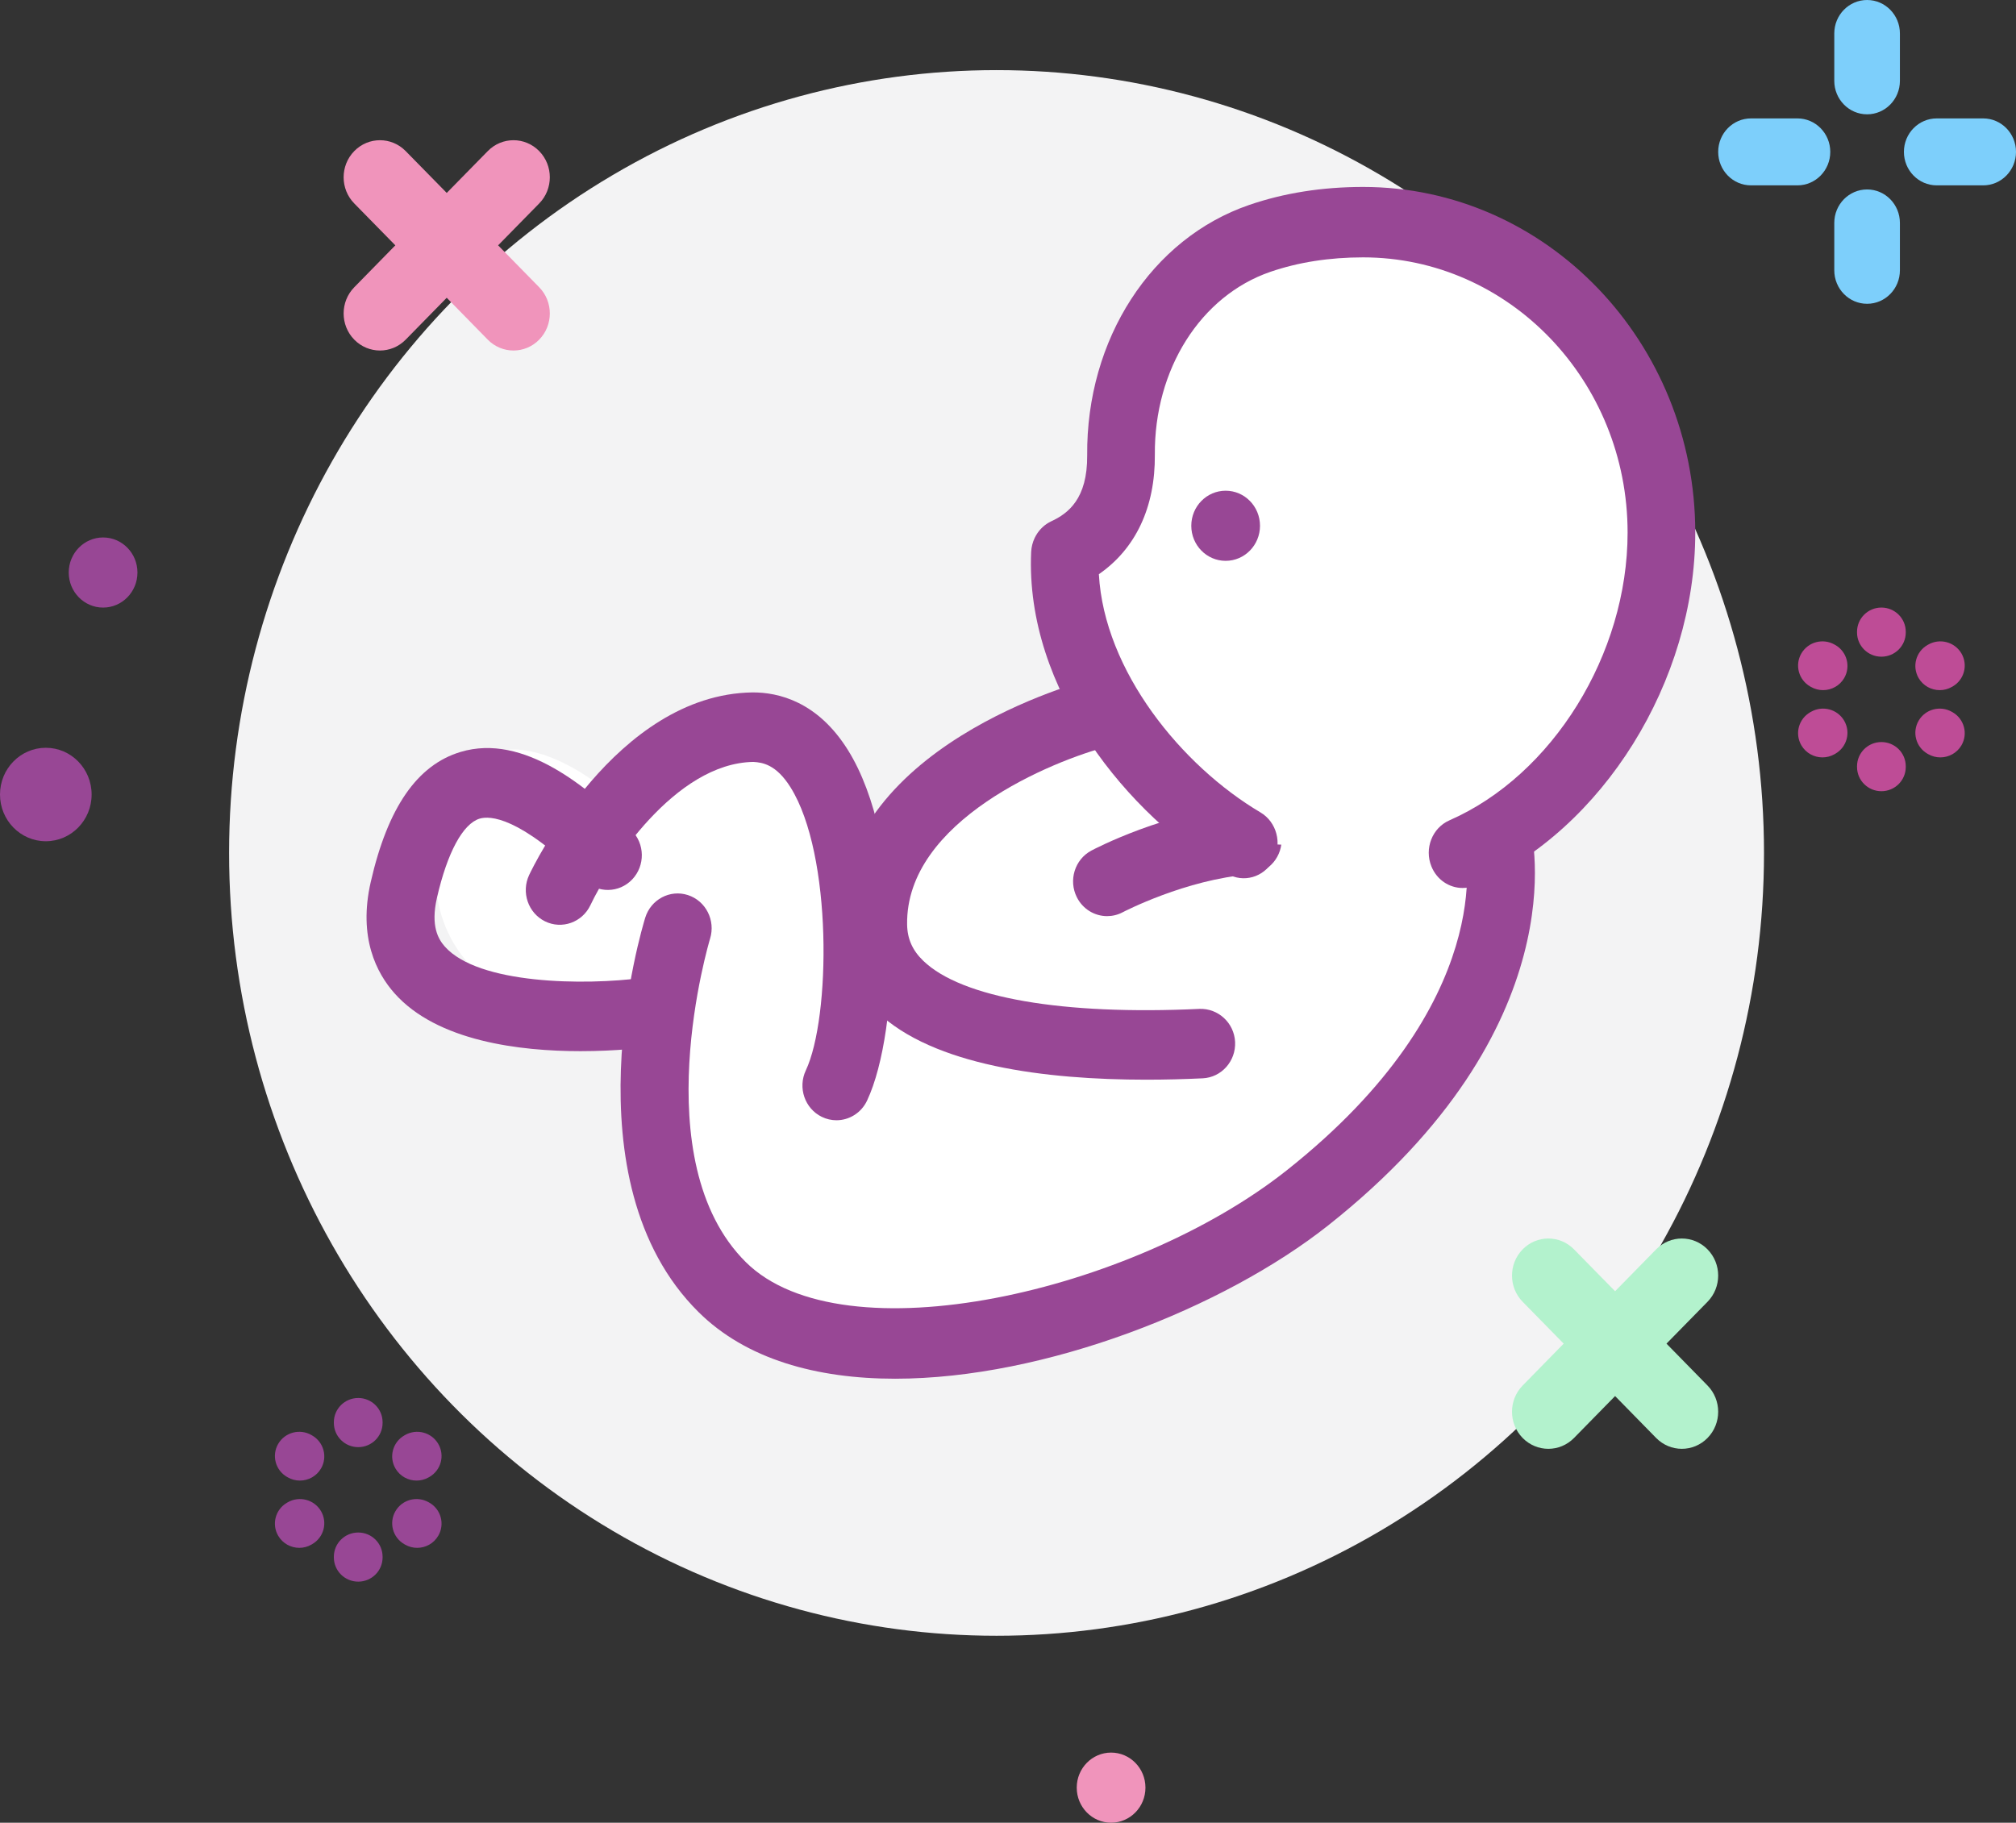
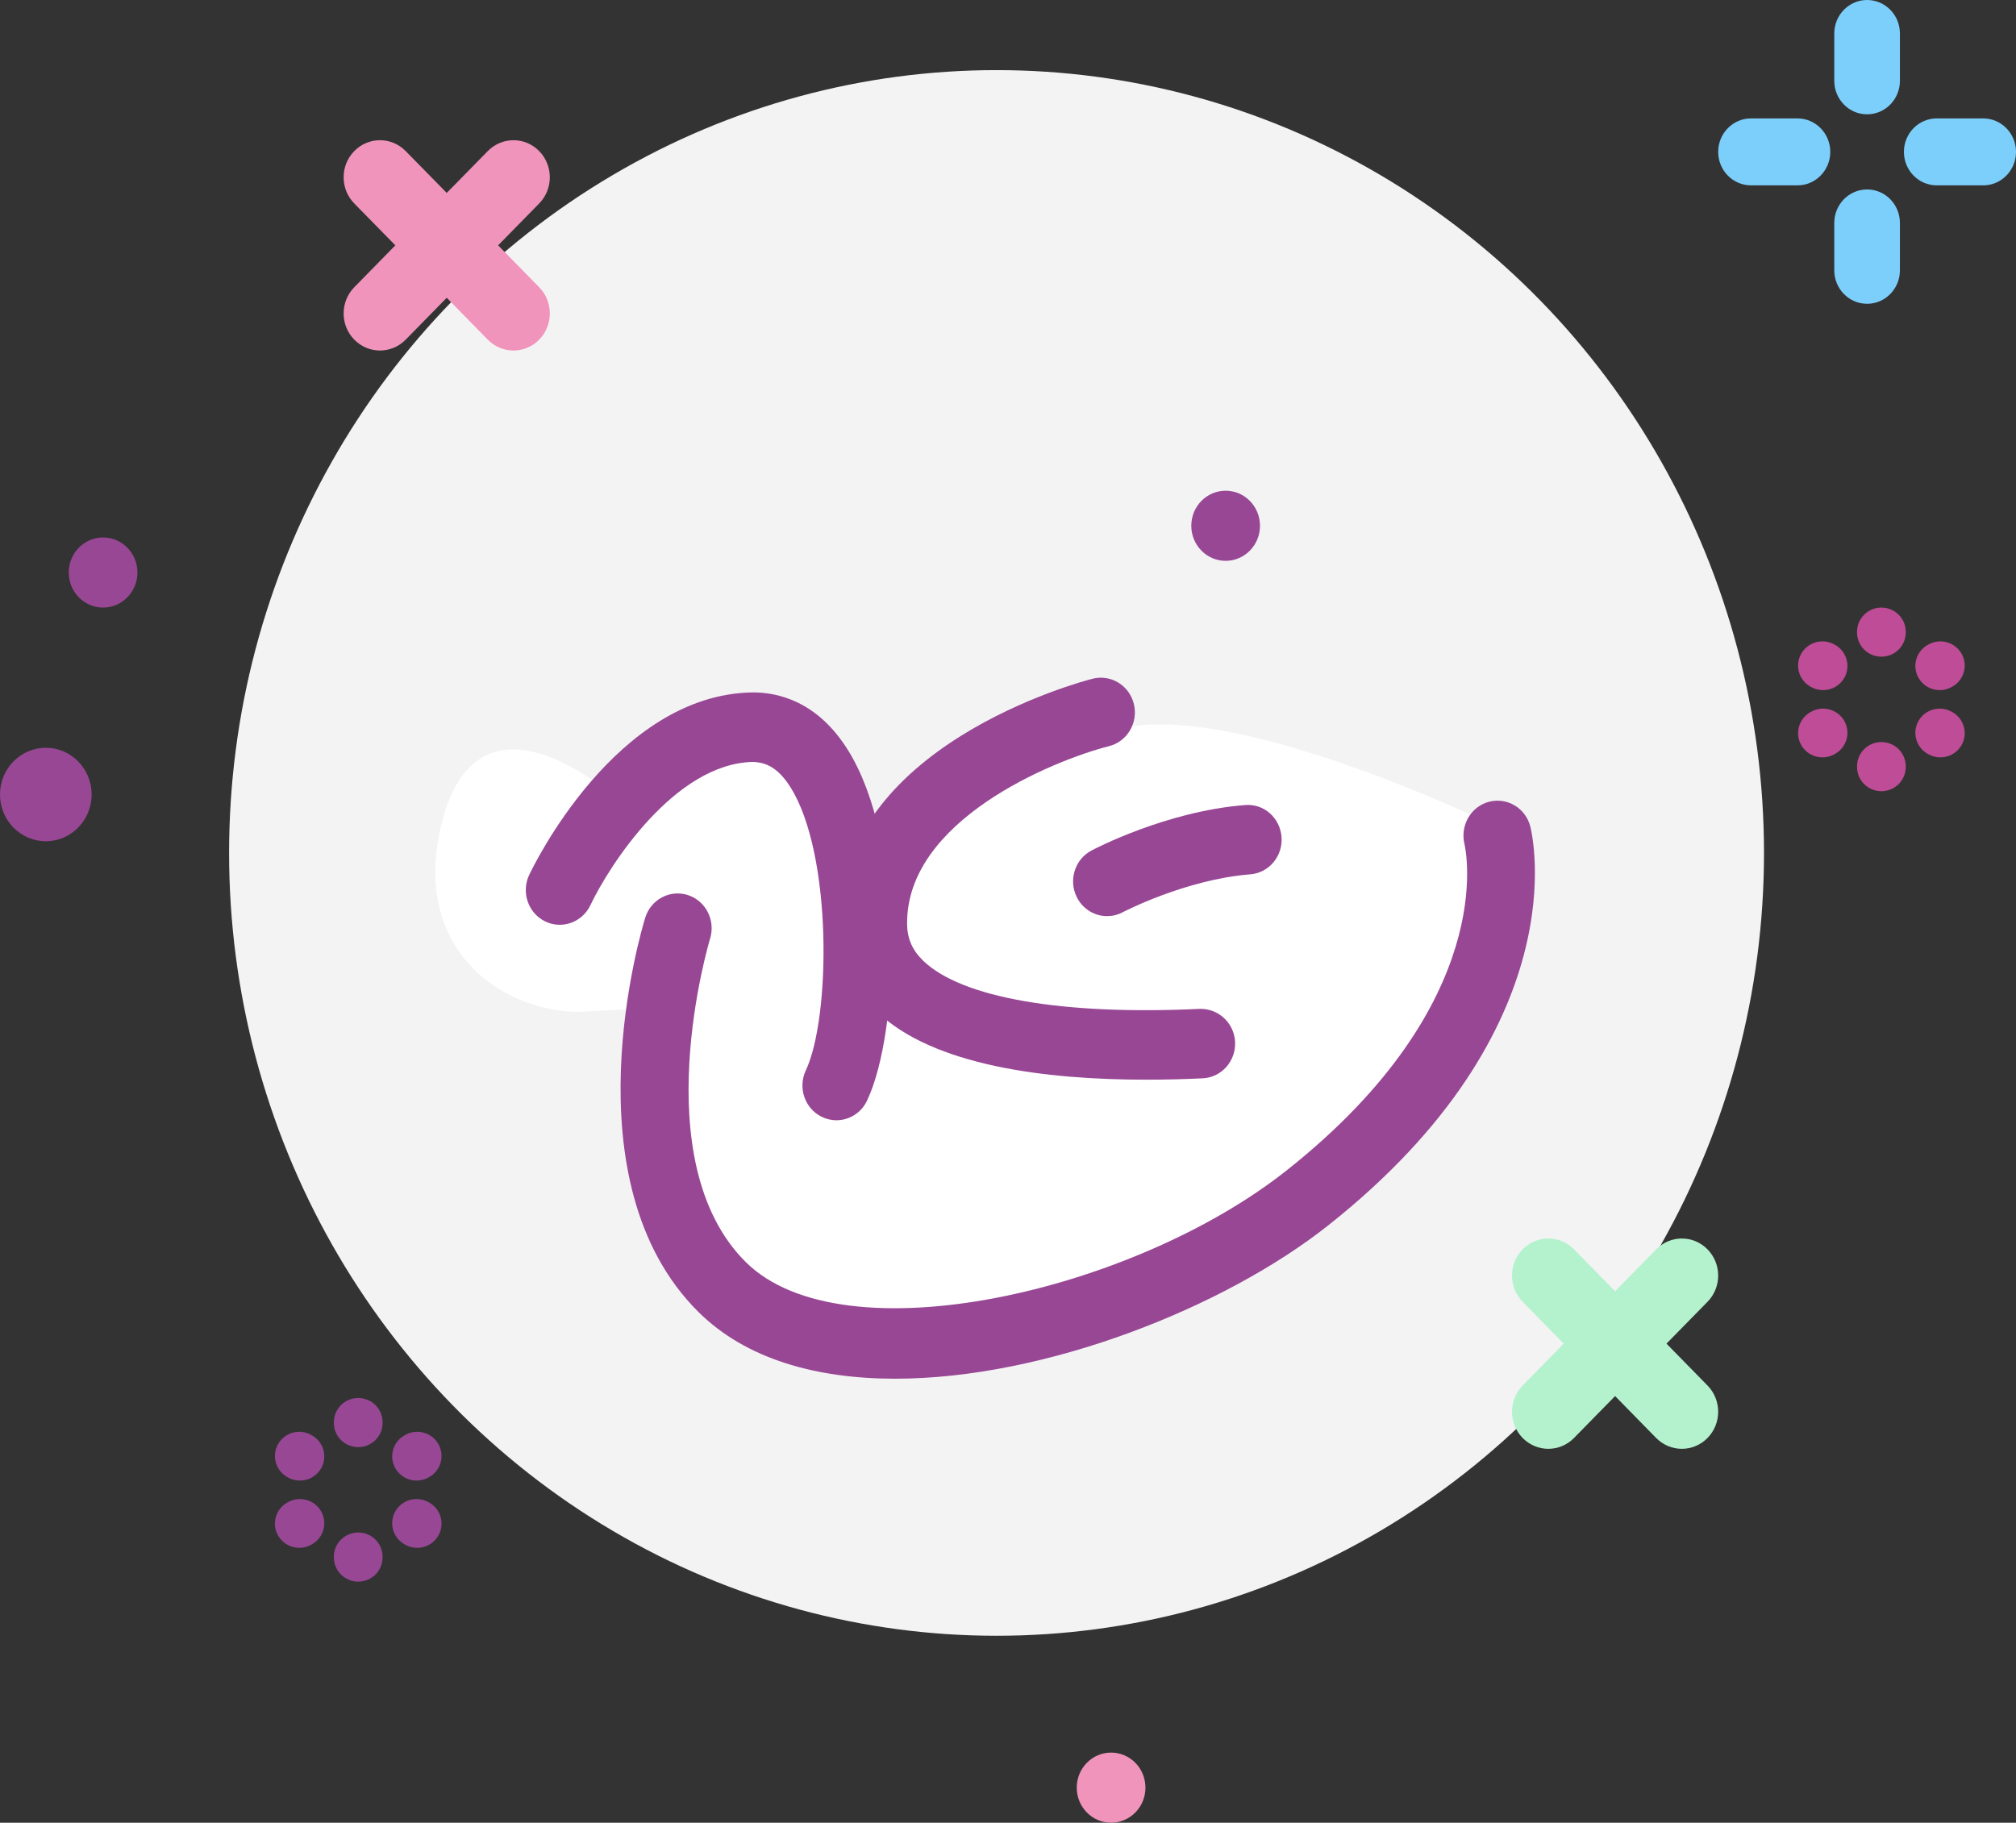
<svg xmlns="http://www.w3.org/2000/svg" width="94px" height="85px" viewBox="0 0 94 85" version="1.1">
  <rect x="0" y="0" width="94" height="85" fill="#333333" stroke="none" />
  <title>5E1455B3-DF2D-4864-B626-188C4ABAE37B</title>
  <g id="Onboarding" stroke="none" stroke-width="1" fill="none" fill-rule="evenodd">
    <g id="Pregnancy-Home-Page" transform="translate(-645, -2831)" fill-rule="nonzero">
      <g id="Group-5-Copy-3" transform="translate(568, 2793)">
        <g id="newborn" transform="translate(77, 38)">
          <ellipse id="Oval" fill="#F3F3F4" cx="46.466" cy="39.776" rx="35.784" ry="36.506" />
          <path d="M18.915,7.045 L20.83,8.997 L22.744,7.045 C23.406,6.37 24.478,6.37 25.14,7.045 C25.802,7.72 25.802,8.814 25.14,9.489 L23.226,11.441 L25.14,13.395 C25.802,14.07 25.802,15.165 25.14,15.84 C24.809,16.177 24.376,16.346 23.942,16.346 C23.509,16.346 23.075,16.177 22.744,15.84 L20.83,13.886 L18.915,15.84 C18.584,16.177 18.15,16.346 17.717,16.346 C17.284,16.346 16.85,16.177 16.519,15.84 C15.857,15.165 15.857,14.07 16.519,13.395 L18.433,11.441 L16.519,9.489 C15.857,8.814 15.857,7.72 16.519,7.045 C17.181,6.37 18.253,6.37 18.915,7.045 Z" id="Combined-Shape" fill="#F094BB" />
          <path d="M73.392,58.263 L75.307,60.215 L77.221,58.263 C77.883,57.588 78.956,57.588 79.617,58.263 C80.279,58.938 80.279,60.032 79.617,60.707 L77.703,62.659 L79.617,64.613 C80.279,65.288 80.279,66.383 79.617,67.058 C79.287,67.395 78.853,67.564 78.419,67.564 C77.986,67.564 77.552,67.395 77.221,67.058 L75.307,65.104 L73.392,67.058 C73.061,67.395 72.628,67.564 72.194,67.564 C71.761,67.564 71.327,67.395 70.996,67.058 C70.335,66.383 70.335,65.288 70.996,64.613 L72.91,62.659 L70.996,60.707 C70.335,60.032 70.335,58.938 70.996,58.263 C71.658,57.588 72.731,57.588 73.392,58.263 Z" id="Combined-Shape" fill="#B3F2CD" />
          <path d="M31.906,43.074 C31.906,43.074 28.411,54.117 33.994,59.525 C39.577,64.934 54.182,61.044 61.428,55.437 C72.463,46.896 70.335,38.814 70.335,38.814 C70.335,38.814 57.851,32.605 52.221,33.981 C46.591,35.358 38.835,40.235 38.835,40.235 C38.835,40.235 39.434,32.934 35.63,34.46 C31.827,35.986 28.285,36.887 28.285,36.887 C28.285,36.887 22.409,31.79 20.662,38.136 C18.914,44.483 23.795,47.401 27.362,47.169 C30.928,46.937 32.755,47.087 32.755,47.087" id="Path" fill="#FFFFFF" />
          <g id="Group" transform="translate(17.091, 31.603)" fill="#984795">
            <path d="M24.648,32.692 C20.99,32.692 17.704,31.788 15.48,29.584 C9.295,23.456 12.84,11.691 12.994,11.193 C13.258,10.341 14.148,9.868 14.982,10.137 C15.817,10.406 16.28,11.315 16.018,12.169 C15.987,12.272 12.911,22.525 17.687,27.257 C22.22,31.749 35.732,28.653 42.898,22.98 C52.803,15.137 51.261,8.043 51.19,7.746 C50.987,6.882 51.498,6.003 52.341,5.785 C53.186,5.57 54.04,6.077 54.261,6.936 C54.358,7.315 56.51,16.303 44.839,25.542 C39.981,29.387 31.638,32.691 24.648,32.692 L24.648,32.692 Z" id="Path" />
            <path d="M36.359,18.747 C31.667,18.747 26.422,18.098 23.791,15.569 C22.666,14.487 22.058,13.102 22.035,11.562 C21.908,3.193 33.368,0.172 33.855,0.048 C34.706,-0.166 35.566,0.358 35.778,1.228 C35.99,2.096 35.472,2.975 34.624,3.192 C31.979,3.867 25.132,6.677 25.205,11.511 C25.215,12.181 25.456,12.721 25.963,13.208 C27.754,14.93 32.45,15.746 38.841,15.445 C39.708,15.415 40.457,16.096 40.498,16.99 C40.538,17.884 39.862,18.642 38.987,18.683 C38.147,18.723 37.263,18.747 36.359,18.747 Z" id="Path" />
-             <path d="M9.977,17.417 C7.151,17.417 3.292,16.958 1.304,14.718 C0.471,13.781 -0.397,12.119 0.195,9.53 C0.989,6.056 2.359,4.071 4.383,3.463 C7.326,2.575 10.343,5.124 12.353,7.115 C12.982,7.738 12.998,8.763 12.389,9.406 C11.779,10.05 10.774,10.063 10.147,9.442 C7.118,6.442 5.734,6.437 5.277,6.572 C4.492,6.808 3.765,8.155 3.282,10.267 C2.98,11.59 3.348,12.197 3.651,12.54 C5.208,14.296 10.149,14.363 12.897,13.996 C13.762,13.876 14.561,14.502 14.676,15.39 C14.791,16.276 14.182,17.09 13.314,17.208 C12.98,17.254 11.662,17.417 9.977,17.417 L9.977,17.417 Z" id="Path" />
            <path d="M21.909,20.639 C21.679,20.639 21.445,20.587 21.224,20.479 C20.434,20.091 20.102,19.123 20.481,18.316 C21.643,15.847 21.73,8.247 19.771,5.116 C19.097,4.037 18.451,3.953 18.035,3.928 C14.373,3.986 11.309,8.77 10.438,10.609 C10.057,11.413 9.106,11.75 8.322,11.363 C7.534,10.974 7.203,10.008 7.581,9.203 C7.743,8.859 11.611,0.788 17.986,0.687 C19.208,0.679 21.033,1.116 22.442,3.369 C25.101,7.619 24.884,16.436 23.339,19.72 C23.066,20.301 22.499,20.639 21.909,20.639 L21.909,20.639 Z" id="Path" />
            <path d="M34.531,11.12 C33.957,11.12 33.404,10.801 33.122,10.245 C32.719,9.451 33.021,8.475 33.798,8.062 C33.938,7.987 37.29,6.227 40.962,5.94 C41.845,5.863 42.596,6.539 42.663,7.432 C42.73,8.325 42.076,9.103 41.203,9.171 C38.192,9.407 35.286,10.924 35.257,10.939 C35.025,11.062 34.776,11.12 34.531,11.12 L34.531,11.12 Z" id="Path" />
          </g>
          <g id="Group" transform="translate(48.068, 8.718)">
-             <path d="M20.128,31.05 C25.53,28.681 29.399,22.42 29.399,16.118 C29.399,8.123 23.171,1.642 15.488,1.642 C13.697,1.642 12.096,1.91 10.674,2.398 C6.577,3.804 4.164,8.014 4.201,12.502 C4.216,14.315 3.632,16.142 1.593,17.092 C1.591,17.095 1.589,17.097 1.587,17.1 C1.339,22.665 5.595,28.034 9.924,30.595" id="Path" fill="#FFFFFF" />
-             <path d="M20.129,32.692 C19.513,32.692 18.929,32.315 18.675,31.687 C18.336,30.852 18.712,29.889 19.516,29.537 C24.329,27.427 27.822,21.783 27.822,16.119 C27.822,9.042 22.289,3.284 15.488,3.284 C13.924,3.284 12.471,3.511 11.168,3.958 C7.912,5.076 5.746,8.504 5.779,12.488 C5.8,14.936 4.881,16.876 3.169,18.059 C3.419,22.578 7.033,26.996 10.704,29.168 C11.461,29.616 11.726,30.618 11.295,31.406 C10.866,32.196 9.904,32.473 9.145,32.022 C4.545,29.301 -0.275,23.446 0.012,17.024 C0.023,16.794 0.079,16.571 0.177,16.365 C0.196,16.327 0.217,16.287 0.239,16.249 C0.405,15.961 0.652,15.731 0.948,15.593 C1.738,15.226 2.64,14.543 2.624,12.516 C2.579,7.098 5.615,2.405 10.18,0.839 C11.801,0.282 13.588,0 15.488,0 C24.029,0 30.977,7.23 30.977,16.118 C30.977,23.046 26.672,29.961 20.741,32.562 C20.541,32.651 20.333,32.692 20.129,32.692 L20.129,32.692 Z" id="Path" fill="#984795" />
-           </g>
+             </g>
          <ellipse id="Oval" fill="#984795" cx="57.148" cy="24.519" rx="1.602" ry="1.635" />
          <ellipse id="Oval" fill="#984795" cx="2.136" cy="37.051" rx="2.136" ry="2.179" />
          <ellipse id="Oval" fill="#984795" cx="4.807" cy="26.699" rx="1.602" ry="1.635" />
          <ellipse id="Oval" fill="#F094BB" cx="51.807" cy="83.365" rx="1.602" ry="1.635" />
          <path d="M87.057,5.331 C86.212,5.331 85.527,4.632 85.527,3.77 L85.527,1.561 C85.527,0.699 86.212,0 87.057,0 C87.902,0 88.587,0.699 88.587,1.561 L88.587,3.77 C88.587,4.632 87.902,5.331 87.057,5.331 Z M87.057,14.167 C86.212,14.167 85.527,13.468 85.527,12.605 L85.527,10.396 C85.527,9.534 86.212,8.835 87.057,8.835 C87.902,8.835 88.587,9.534 88.587,10.396 L88.587,12.605 C88.587,13.468 87.902,14.167 87.057,14.167 Z M83.809,8.644 L81.644,8.644 C80.799,8.644 80.114,7.945 80.114,7.083 C80.114,6.221 80.799,5.522 81.644,5.522 L83.809,5.522 C84.654,5.522 85.34,6.221 85.34,7.083 C85.34,7.945 84.654,8.644 83.809,8.644 Z M92.47,8.644 L90.304,8.644 C89.459,8.644 88.774,7.945 88.774,7.083 C88.774,6.221 89.459,5.522 90.304,5.522 L92.47,5.522 C93.315,5.522 94,6.221 94,7.083 C94,7.945 93.315,8.644 92.47,8.644 Z" id="Combined-Shape" fill="#7DCFFB" />
          <g id="Group" transform="translate(12.818, 28.333)">
            <path d="M3.885,39.153 C3.258,39.153 2.749,38.647 2.749,38.024 L2.749,37.99 C2.749,37.367 3.258,36.861 3.885,36.861 C4.513,36.861 5.021,37.367 5.021,37.99 L5.021,38.024 C5.021,38.647 4.513,39.153 3.885,39.153 Z M3.885,45.425 C3.258,45.425 2.749,44.92 2.749,44.296 L2.749,44.262 C2.749,43.639 3.258,43.134 3.885,43.134 C4.513,43.134 5.021,43.639 5.021,44.262 L5.021,44.296 C5.021,44.92 4.513,45.425 3.885,45.425 Z M1.165,40.712 C0.972,40.712 0.776,40.663 0.597,40.56 L0.567,40.543 C0.024,40.231 -0.161,39.541 0.153,39.001 C0.467,38.461 1.162,38.277 1.706,38.59 L1.735,38.607 C2.279,38.919 2.464,39.609 2.15,40.149 C1.939,40.511 1.557,40.712 1.165,40.712 Z M6.633,43.849 C6.44,43.849 6.245,43.8 6.066,43.697 L6.037,43.68 C5.493,43.369 5.307,42.678 5.62,42.139 C5.934,41.598 6.628,41.413 7.172,41.725 L7.202,41.742 C7.745,42.053 7.932,42.744 7.618,43.283 C7.408,43.646 7.026,43.849 6.633,43.849 L6.633,43.849 Z M1.138,43.849 C0.745,43.849 0.364,43.646 0.153,43.285 C-0.161,42.745 0.024,42.055 0.567,41.743 L0.597,41.726 C1.14,41.413 1.835,41.598 2.15,42.137 C2.464,42.677 2.279,43.367 1.735,43.679 L1.706,43.696 C1.526,43.8 1.331,43.849 1.138,43.849 Z M6.605,40.712 C6.213,40.712 5.831,40.51 5.62,40.147 C5.307,39.607 5.493,38.917 6.037,38.606 L6.066,38.589 C6.61,38.277 7.305,38.463 7.618,39.003 C7.932,39.543 7.745,40.233 7.202,40.544 L7.172,40.561 C6.993,40.664 6.798,40.712 6.605,40.712 L6.605,40.712 Z" id="Combined-Shape" fill="#984795" />
            <path d="M74.906,2.291 C74.279,2.291 73.77,1.786 73.77,1.163 L73.77,1.129 C73.77,0.505 74.279,0 74.906,0 C75.534,0 76.042,0.505 76.042,1.129 L76.042,1.163 C76.042,1.786 75.534,2.291 74.906,2.291 Z M74.906,8.564 C74.279,8.564 73.77,8.058 73.77,7.435 L73.77,7.401 C73.77,6.777 74.279,6.272 74.906,6.272 C75.534,6.272 76.042,6.777 76.042,7.401 L76.042,7.435 C76.042,8.058 75.534,8.564 74.906,8.564 Z M72.186,3.851 C71.993,3.851 71.797,3.802 71.618,3.699 L71.588,3.682 C71.045,3.37 70.86,2.679 71.174,2.14 C71.489,1.6 72.183,1.416 72.727,1.729 L72.757,1.745 C73.3,2.058 73.485,2.748 73.171,3.288 C72.96,3.649 72.578,3.851 72.186,3.851 L72.186,3.851 Z M77.654,6.987 C77.461,6.987 77.265,6.938 77.086,6.835 L77.056,6.818 C76.513,6.506 76.328,5.815 76.642,5.276 C76.956,4.736 77.651,4.552 78.195,4.864 L78.225,4.881 C78.768,5.194 78.953,5.884 78.639,6.424 C78.428,6.785 78.046,6.987 77.654,6.987 L77.654,6.987 Z M72.158,6.987 C71.766,6.987 71.385,6.785 71.174,6.424 C70.86,5.884 71.045,5.194 71.588,4.881 L71.618,4.864 C72.161,4.552 72.856,4.736 73.17,5.276 C73.485,5.815 73.3,6.506 72.756,6.818 L72.727,6.835 C72.548,6.938 72.352,6.987 72.158,6.987 L72.158,6.987 Z M77.627,3.851 C77.234,3.851 76.853,3.649 76.642,3.288 C76.328,2.748 76.513,2.058 77.056,1.745 L77.086,1.729 C77.629,1.416 78.324,1.601 78.639,2.14 C78.953,2.679 78.768,3.37 78.225,3.682 L78.195,3.699 C78.015,3.802 77.82,3.851 77.627,3.851 L77.627,3.851 Z" id="Combined-Shape" fill="#BE4C96" />
          </g>
        </g>
      </g>
    </g>
  </g>
</svg>